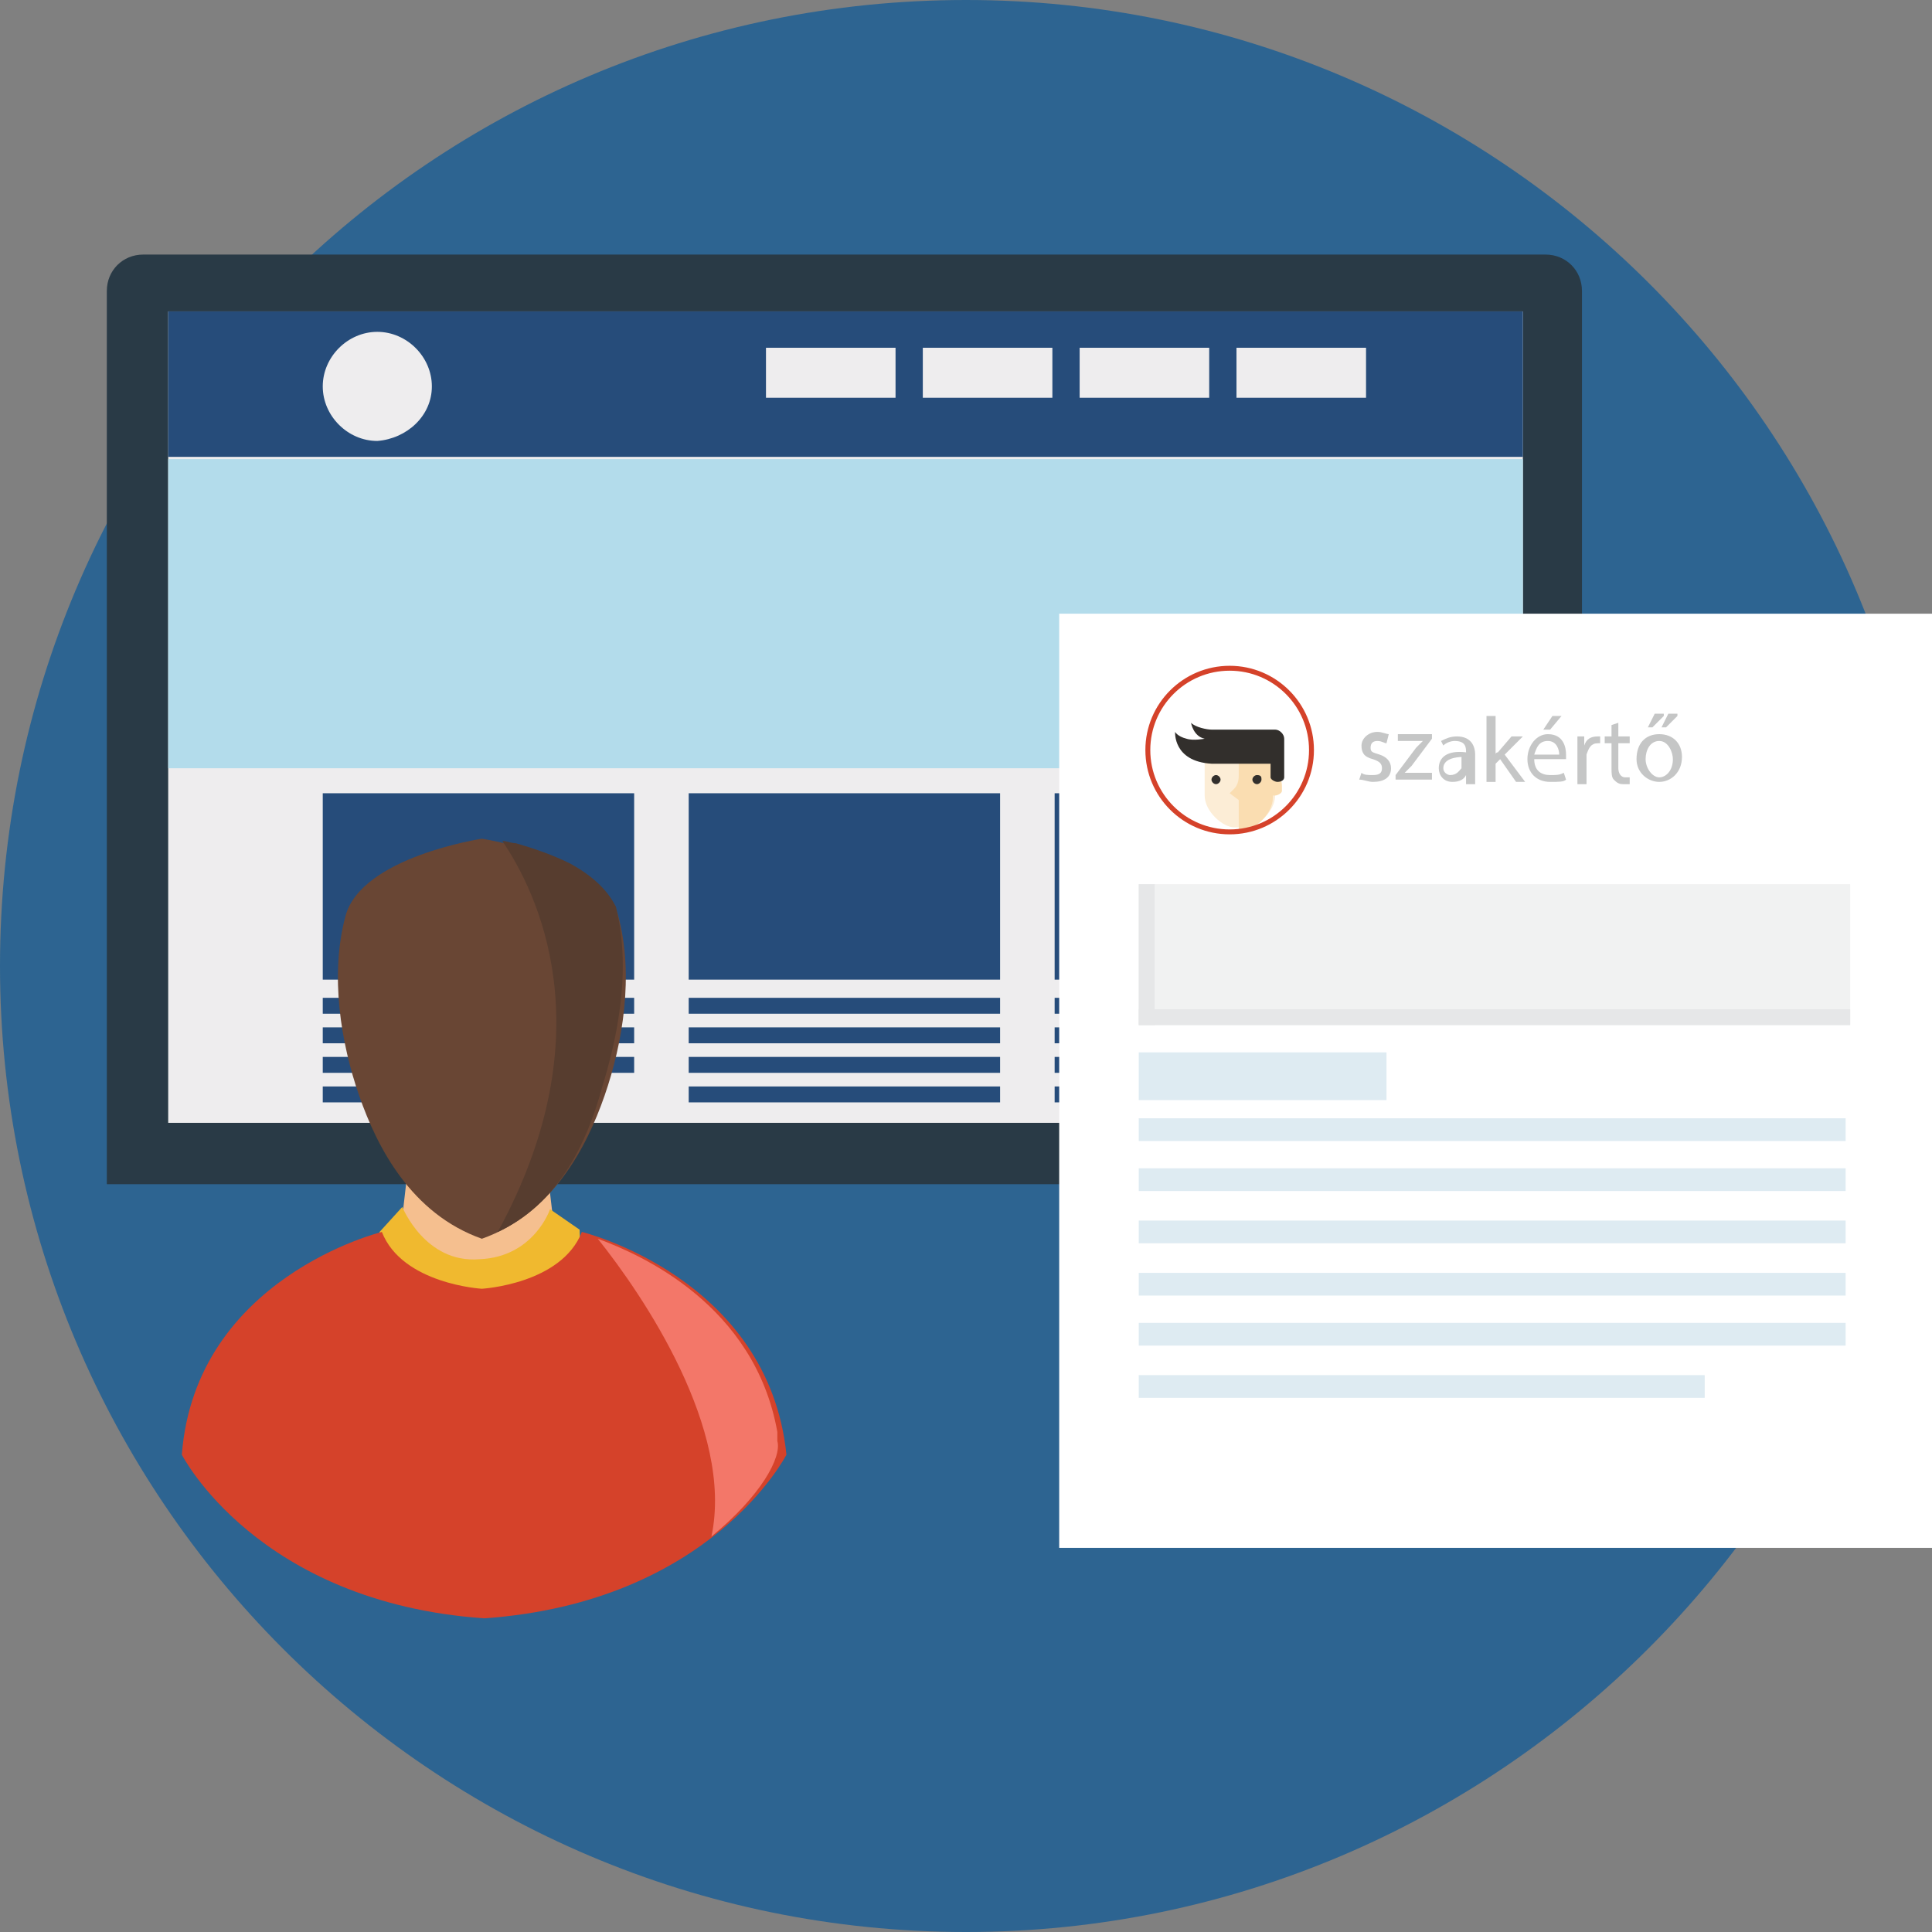
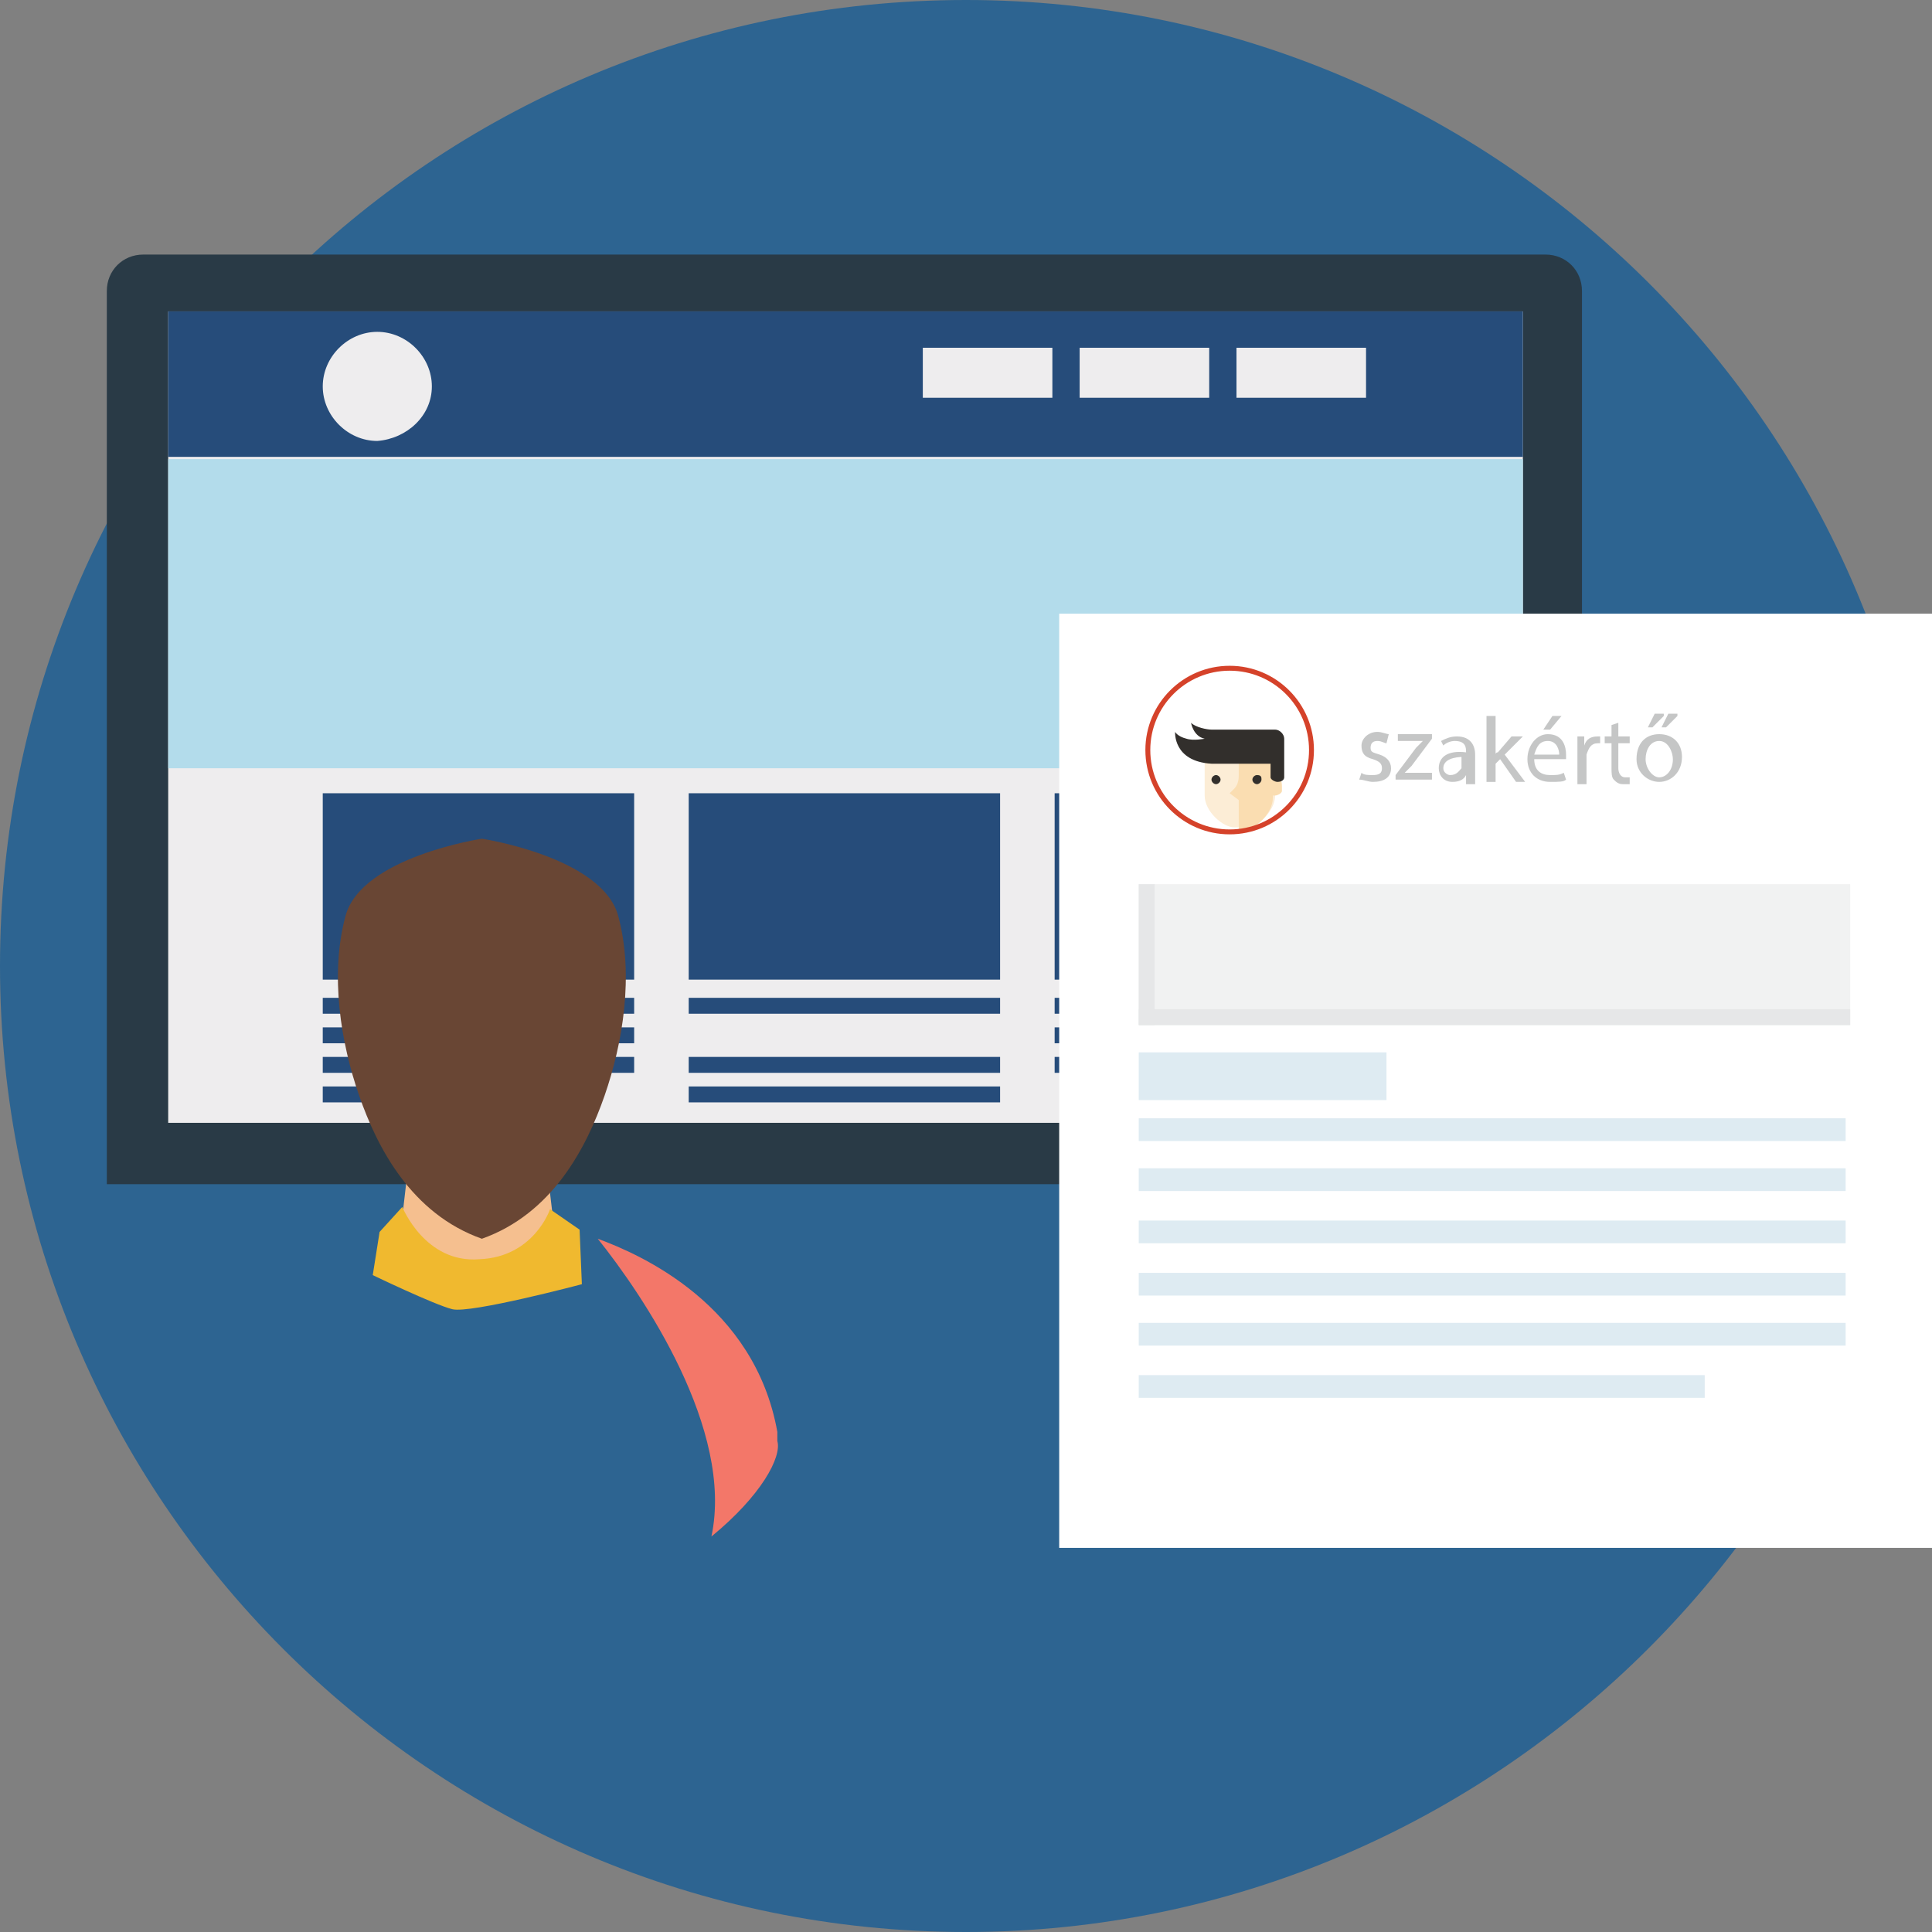
<svg xmlns="http://www.w3.org/2000/svg" version="1.1" id="Réteg_1" x="0px" y="0px" viewBox="0 0 85 85" enable-background="new 0 0 85 85" xml:space="preserve">
  <rect x="0" y="0" width="85" height="85" fill="#808080" stroke="none" />
  <g>
    <path fill-rule="evenodd" clip-rule="evenodd" fill="#2D6491" d="M42.5,0C65.9,0,85,19,85,42.5C85,65.9,65.9,85,42.5,85   C19,85,0,65.9,0,42.5C0,19,19,0,42.5,0" />
    <path fill="#293A46" d="M69.6,52.1V12.8c0-0.9-0.7-1.6-1.6-1.6H6.3c-0.9,0-1.6,0.7-1.6,1.6v39.3H69.6z" />
    <rect x="7.4" y="13.7" fill="#EEEDEE" width="59.6" height="35.7" />
    <rect x="7.4" y="13.7" fill="#264C7A" width="59.6" height="6.4" />
    <rect x="7.4" y="20.2" fill="#B3DCEB" width="59.6" height="13.6" />
    <rect x="14.2" y="34.9" fill="#264C7A" width="13.7" height="8.2" />
    <rect x="14.2" y="43.9" fill="#264C7A" width="13.7" height="0.7" />
    <rect x="14.2" y="45.2" fill="#264C7A" width="13.7" height="0.7" />
    <rect x="14.2" y="46.5" fill="#264C7A" width="13.7" height="0.7" />
    <rect x="14.2" y="47.8" fill="#264C7A" width="9.4" height="0.7" />
    <rect x="30.3" y="34.9" fill="#264C7A" width="13.7" height="8.2" />
    <rect x="30.3" y="43.9" fill="#264C7A" width="13.7" height="0.7" />
-     <rect x="30.3" y="45.2" fill="#264C7A" width="13.7" height="0.7" />
    <rect x="30.3" y="46.5" fill="#264C7A" width="13.7" height="0.7" />
    <rect x="30.3" y="47.8" fill="#264C7A" width="13.7" height="0.7" />
    <rect x="46.4" y="34.9" fill="#264C7A" width="13.7" height="8.2" />
    <rect x="46.4" y="43.9" fill="#264C7A" width="13.7" height="0.7" />
    <rect x="46.4" y="45.2" fill="#264C7A" width="13.7" height="0.7" />
    <rect x="46.4" y="46.5" fill="#264C7A" width="13.7" height="0.7" />
-     <rect x="46.4" y="47.8" fill="#264C7A" width="3.9" height="0.7" />
    <path fill="#EEEDEE" d="M19,17c0-1.3-1.1-2.4-2.4-2.4c-1.3,0-2.4,1.1-2.4,2.4c0,1.3,1.1,2.4,2.4,2.4C17.9,19.3,19,18.3,19,17" />
    <rect x="54.4" y="15.3" fill="#EEEDEE" width="5.7" height="2.2" />
    <rect x="47.5" y="15.3" fill="#EEEDEE" width="5.7" height="2.2" />
    <rect x="40.6" y="15.3" fill="#EEEDEE" width="5.7" height="2.2" />
-     <rect x="33.7" y="15.3" fill="#EEEDEE" width="5.7" height="2.2" />
    <polygon fill="#F5BF8F" points="17.6,54.4 17.9,51.8 24.3,50.5 24.2,52.5 24.4,54.2 23.5,55.1 21.5,55.8 18.6,55.2  " />
    <path fill="#F0B92F" d="M16.7,54.2l1-1.1c0,0,1,2.5,3.4,2.3c2.4-0.1,3.1-2.2,3.1-2.2l1.3,0.9l0.1,2.4c0,0-4.9,1.3-5.7,1.1   c-0.8-0.2-3.5-1.5-3.5-1.5L16.7,54.2z" />
-     <path fill="#D5422A" d="M25.6,54.2c-0.9,2.3-4.4,2.5-4.4,2.5s-3.5-0.2-4.4-2.5c0,0-8.2,2-8.8,9.8c0,0,3.3,6.5,13.3,7.2   c10-0.7,13.3-7.2,13.3-7.2C33.8,56.2,25.6,54.2,25.6,54.2" />
    <path fill="#694634" d="M27.2,40.3c-0.7-2.6-6-3.4-6-3.4s-5.3,0.8-6,3.4c-0.7,2.6-0.2,5.6,0.6,7.9c0.8,2.3,2.3,5.2,5.4,6.3   c3.1-1.1,4.6-4,5.4-6.3C27.4,45.9,27.9,42.9,27.2,40.3" />
-     <path fill="#573D2F" d="M21.9,54.2c4.8-8.8,1.7-15,0.2-17.2c0.2,0,0.4,0.1,0.6,0.1c0,0,0,0,0,0c0,0,0,0,0,0c0,0,0,0,0,0l0,0   c0.7,0.2,1.6,0.5,2.4,0.9c0,0,0,0,0,0c0,0,0,0,0,0c0,0,0,0,0,0c0,0,0,0,0,0c0,0,0,0,0,0c0,0,0,0,0,0c0,0,0,0,0,0c0,0,0,0,0,0   c0,0,0,0,0,0c0,0,0,0,0,0c0,0,0,0,0,0c0,0,0,0,0,0c0,0,0,0,0,0c0,0,0,0,0,0c0,0,0,0,0,0c0,0,0,0,0,0c0,0,0,0,0,0c0,0,0,0,0,0   c0,0,0,0,0,0c0.9,0.5,1.6,1.1,2,1.9c0,0,0,0,0,0c0,0,0,0,0,0c0,0,0,0,0,0c0,0,0,0,0,0c0,0,0,0,0,0c0,0,0,0,0,0c0,0,0,0,0,0   c0,0,0,0,0,0c0,0,0,0,0,0c0,0,0,0,0,0c0,0,0,0,0,0c0,0,0,0,0,0c0,0,0,0,0,0c0,0,0,0,0,0c0,0,0,0,0,0c0,0,0,0,0,0c0,0,0,0,0,0   c0,0,0,0,0,0c0,0,0,0,0,0c0,0,0,0,0,0c0,0,0,0,0,0c0,0,0,0,0,0c0,0,0,0,0,0c0,0,0,0,0,0c0,0,0,0,0,0c0,0,0,0,0,0c0,0,0,0,0,0   c0,0,0,0,0,0c0,0,0,0,0,0c0,0,0,0,0,0c0,0,0,0,0,0c0,0,0,0,0,0c0,0,0,0,0,0c0,0,0,0,0,0c0,0,0,0,0,0c0,0,0,0,0,0c0,0,0,0,0,0   c0,0,0,0,0,0c0,0,0,0,0,0c0,0,0,0,0,0c0,0,0,0,0,0c0,0,0,0,0,0c0,0,0,0,0,0c0,0,0,0,0,0c0.2,0.8,0.3,1.7,0.3,2.6   c0,1.8-0.4,3.7-0.9,5.3c0,0,0,0,0,0c0,0,0,0,0,0c0,0,0,0,0,0c0,0,0,0,0,0c0,0,0,0,0,0c0,0,0,0,0,0c0,0,0,0,0,0c0,0,0,0,0,0   C25.8,50.4,24.5,53,21.9,54.2" />
    <path fill="#F37769" d="M31.3,67.6c1-4.7-3-10.6-5-13.1c1.9,0.7,6.9,2.9,7.9,8.5l0,0c0,0,0,0.1,0,0.1l0,0c0,0,0,0.1,0,0.1   c0,0,0,0.1,0,0.1c0,0,0,0,0,0c0,0,0,0,0,0c0,0,0,0,0,0c0,0,0,0,0,0.1c0,0,0,0,0,0c0,0,0,0,0,0c0,0,0,0,0,0c0,0,0,0,0,0l0,0   c0,0,0,0,0,0c0,0,0,0,0,0c0,0,0,0,0,0c0,0,0,0,0,0c0,0,0,0,0,0c0,0,0,0,0,0c0,0,0,0,0,0c0,0,0,0,0,0c0,0,0,0,0,0c0,0,0,0,0,0   c0,0,0,0,0,0c0,0,0,0,0,0c0,0,0,0,0,0c0,0,0,0,0,0c0,0,0,0,0,0c0,0,0,0,0,0c0,0,0,0,0,0c0,0,0,0,0,0c0,0,0,0,0,0c0,0,0,0,0,0   c0,0,0,0,0,0c0,0,0,0,0,0c0,0,0,0,0,0c0,0,0,0,0,0c0,0,0,0,0,0c0,0,0,0,0,0c0,0,0,0,0,0c0,0,0,0,0,0c0,0,0,0,0,0c0,0,0,0,0,0   c0,0,0,0,0,0c0,0,0,0,0,0c0,0,0,0,0,0c0,0,0,0,0,0c0,0,0,0,0,0c0,0,0,0,0,0c0,0,0,0,0,0c0,0,0,0,0,0c0,0,0,0,0,0c0,0,0,0,0,0   c0,0,0,0,0,0c0,0,0,0,0,0c0,0,0,0,0,0c0,0,0,0,0,0c0,0,0,0,0,0c0,0,0,0,0,0c0,0,0,0,0,0c0,0,0,0,0,0c0,0,0,0,0,0c0,0,0,0,0,0   c0,0,0,0,0,0c0,0,0,0,0,0c0,0,0,0,0,0c0,0,0,0,0,0c0,0,0,0,0,0l0,0c0,0,0,0,0,0C34.4,64.1,33.5,65.8,31.3,67.6" />
    <rect x="46.6" y="27" fill="#FFFFFF" width="38.4" height="41.1" />
    <rect x="50.1" y="38.9" fill="#F1F2F2" width="31.3" height="6.2" />
    <rect x="50.1" y="38.9" fill="#E6E7E8" width="0.7" height="6.2" />
    <rect x="50.1" y="44.4" fill="#E6E7E8" width="31.3" height="0.7" />
    <rect x="50.1" y="46.3" fill="#DEEBF2" width="10.9" height="2.1" />
    <rect x="50.1" y="49.2" fill="#DEEBF2" width="31.1" height="1" />
    <rect x="50.1" y="51.4" fill="#DEEBF2" width="31.1" height="1" />
    <rect x="50.1" y="53.7" fill="#DEEBF2" width="31.1" height="1" />
    <rect x="50.1" y="56" fill="#DEEBF2" width="31.1" height="1" />
    <rect x="50.1" y="58.2" fill="#DEEBF2" width="31.1" height="1" />
    <rect x="50.1" y="60.5" fill="#DEEBF2" width="24.9" height="1" />
    <path fill="#FCEDD6" d="M54.8,32.3h-0.6c-0.7,0-1.2,0.6-1.2,1.2V35c0,0.7,0.8,1.4,1.3,1.4h0.6c0.4,0,1.2-0.7,1.2-1.4v-1.5   C56,32.8,55.5,32.3,54.8,32.3" />
    <path fill="#FADDB1" d="M56.1,34.2C56.1,34.2,56,34.2,56.1,34.2L56,33.5c0-0.7-0.6-1.2-1.2-1.2h-0.3v1.8c0,0.1,0,0.4-0.2,0.6   c-0.1,0.1-0.2,0.2-0.2,0.2l0.4,0.3l0,1.3h0.3c0.4,0,1.2-0.7,1.2-1.4v-0.1c0,0,0.1,0,0.1,0c0.1,0,0.3-0.1,0.3-0.2v-0.2   C56.4,34.3,56.3,34.2,56.1,34.2" />
    <path fill="#322F2C" d="M51.7,32.2c0,0,0.1,0.2,0.5,0.3c0.3,0.1,0.8,0,0.8,0c-0.5-0.1-0.6-0.7-0.6-0.7c0.2,0.2,0.7,0.3,0.9,0.3   c0,0,0,0,0,0h2.8c0.2,0,0.4,0.2,0.4,0.4v1.7c0,0.1-0.1,0.2-0.3,0.2c-0.1,0-0.3-0.1-0.3-0.2v-0.6h-2.6l0,0   C51.6,33.5,51.7,32.2,51.7,32.2" />
    <path fill="#322F2C" d="M55.5,34.3c0,0.1-0.1,0.2-0.2,0.2c-0.1,0-0.2-0.1-0.2-0.2c0-0.1,0.1-0.2,0.2-0.2   C55.5,34.1,55.5,34.2,55.5,34.3" />
    <path fill="#322F2C" d="M53.7,34.3c0,0.1-0.1,0.2-0.2,0.2c-0.1,0-0.2-0.1-0.2-0.2c0-0.1,0.1-0.2,0.2-0.2   C53.6,34.1,53.7,34.2,53.7,34.3" />
    <circle fill="none" stroke="#D5422A" stroke-width="0.216" stroke-miterlimit="22.926" cx="54.1" cy="33" r="3.6" />
    <g>
      <path fill="#C5C6C6" d="M59.9,34c0.1,0.1,0.3,0.1,0.5,0.1c0.3,0,0.4-0.1,0.4-0.3c0-0.2-0.1-0.3-0.4-0.4c-0.4-0.1-0.5-0.3-0.5-0.6    c0-0.3,0.3-0.6,0.7-0.6c0.2,0,0.4,0.1,0.5,0.1L61,32.7c-0.1,0-0.2-0.1-0.4-0.1c-0.2,0-0.3,0.1-0.3,0.3c0,0.2,0.1,0.2,0.4,0.3    c0.3,0.1,0.5,0.3,0.5,0.6c0,0.4-0.3,0.6-0.8,0.6c-0.2,0-0.4-0.1-0.6-0.1L59.9,34z" />
      <path fill="#C5C6C6" d="M61.4,34.1l0.9-1.2c0.1-0.1,0.2-0.2,0.3-0.3v0h-1.1v-0.3H63l0,0.2l-0.9,1.2c-0.1,0.1-0.2,0.2-0.3,0.3v0H63    v0.3h-1.6V34.1z" />
      <path fill="#C5C6C6" d="M64.5,34.4l0-0.3h0c-0.1,0.2-0.3,0.3-0.6,0.3c-0.4,0-0.6-0.3-0.6-0.6c0-0.5,0.4-0.8,1.2-0.7v0    c0-0.2,0-0.5-0.5-0.5c-0.2,0-0.4,0.1-0.5,0.2l-0.1-0.2c0.2-0.1,0.4-0.2,0.7-0.2c0.6,0,0.8,0.4,0.8,0.8v0.8c0,0.2,0,0.3,0,0.5H64.5    z M64.4,33.3c-0.4,0-0.9,0.1-0.9,0.5c0,0.2,0.2,0.3,0.3,0.3c0.3,0,0.4-0.2,0.5-0.3c0,0,0-0.1,0-0.1V33.3z" />
      <path fill="#C5C6C6" d="M65.7,33.3L65.7,33.3c0.1-0.1,0.1-0.2,0.2-0.2l0.6-0.7H67l-0.8,0.8l0.9,1.2h-0.4l-0.7-1l-0.2,0.2v0.8h-0.4    v-2.9h0.4V33.3z" />
      <path fill="#C5C6C6" d="M67.5,33.4c0,0.5,0.3,0.7,0.7,0.7c0.3,0,0.4,0,0.6-0.1l0.1,0.3c-0.1,0.1-0.3,0.1-0.7,0.1c-0.6,0-1-0.4-1-1    c0-0.6,0.4-1.1,0.9-1.1c0.7,0,0.8,0.6,0.8,0.9c0,0.1,0,0.1,0,0.2H67.5z M68.6,33.2c0-0.2-0.1-0.6-0.5-0.6c-0.4,0-0.5,0.3-0.6,0.6    H68.6z M68.7,31.5l-0.5,0.6h-0.3l0.4-0.6H68.7z" />
      <path fill="#C5C6C6" d="M69.4,33c0-0.2,0-0.4,0-0.6h0.3l0,0.4h0c0.1-0.3,0.3-0.4,0.6-0.4c0,0,0.1,0,0.1,0v0.3c0,0-0.1,0-0.1,0    c-0.3,0-0.4,0.2-0.5,0.5c0,0,0,0.1,0,0.2v1.1h-0.4V33z" />
      <path fill="#C5C6C6" d="M71.2,31.8v0.6h0.5v0.3h-0.5v1.1c0,0.2,0.1,0.4,0.3,0.4c0.1,0,0.2,0,0.2,0l0,0.3c-0.1,0-0.2,0-0.3,0    c-0.2,0-0.3-0.1-0.4-0.2c-0.1-0.1-0.1-0.3-0.1-0.5v-1.1h-0.3v-0.3h0.3v-0.5L71.2,31.8z" />
      <path fill="#C5C6C6" d="M74,33.3c0,0.7-0.5,1.1-1,1.1c-0.5,0-1-0.4-1-1c0-0.7,0.4-1.1,1-1.1C73.6,32.3,74,32.7,74,33.3z     M72.4,33.4c0,0.4,0.3,0.8,0.6,0.8c0.3,0,0.6-0.3,0.6-0.8c0-0.3-0.2-0.8-0.6-0.8S72.4,33,72.4,33.4z M73.2,31.5L72.7,32h-0.2    l0.3-0.6H73.2z M73.8,31.5L73.3,32h-0.2l0.3-0.6H73.8z" />
    </g>
  </g>
</svg>